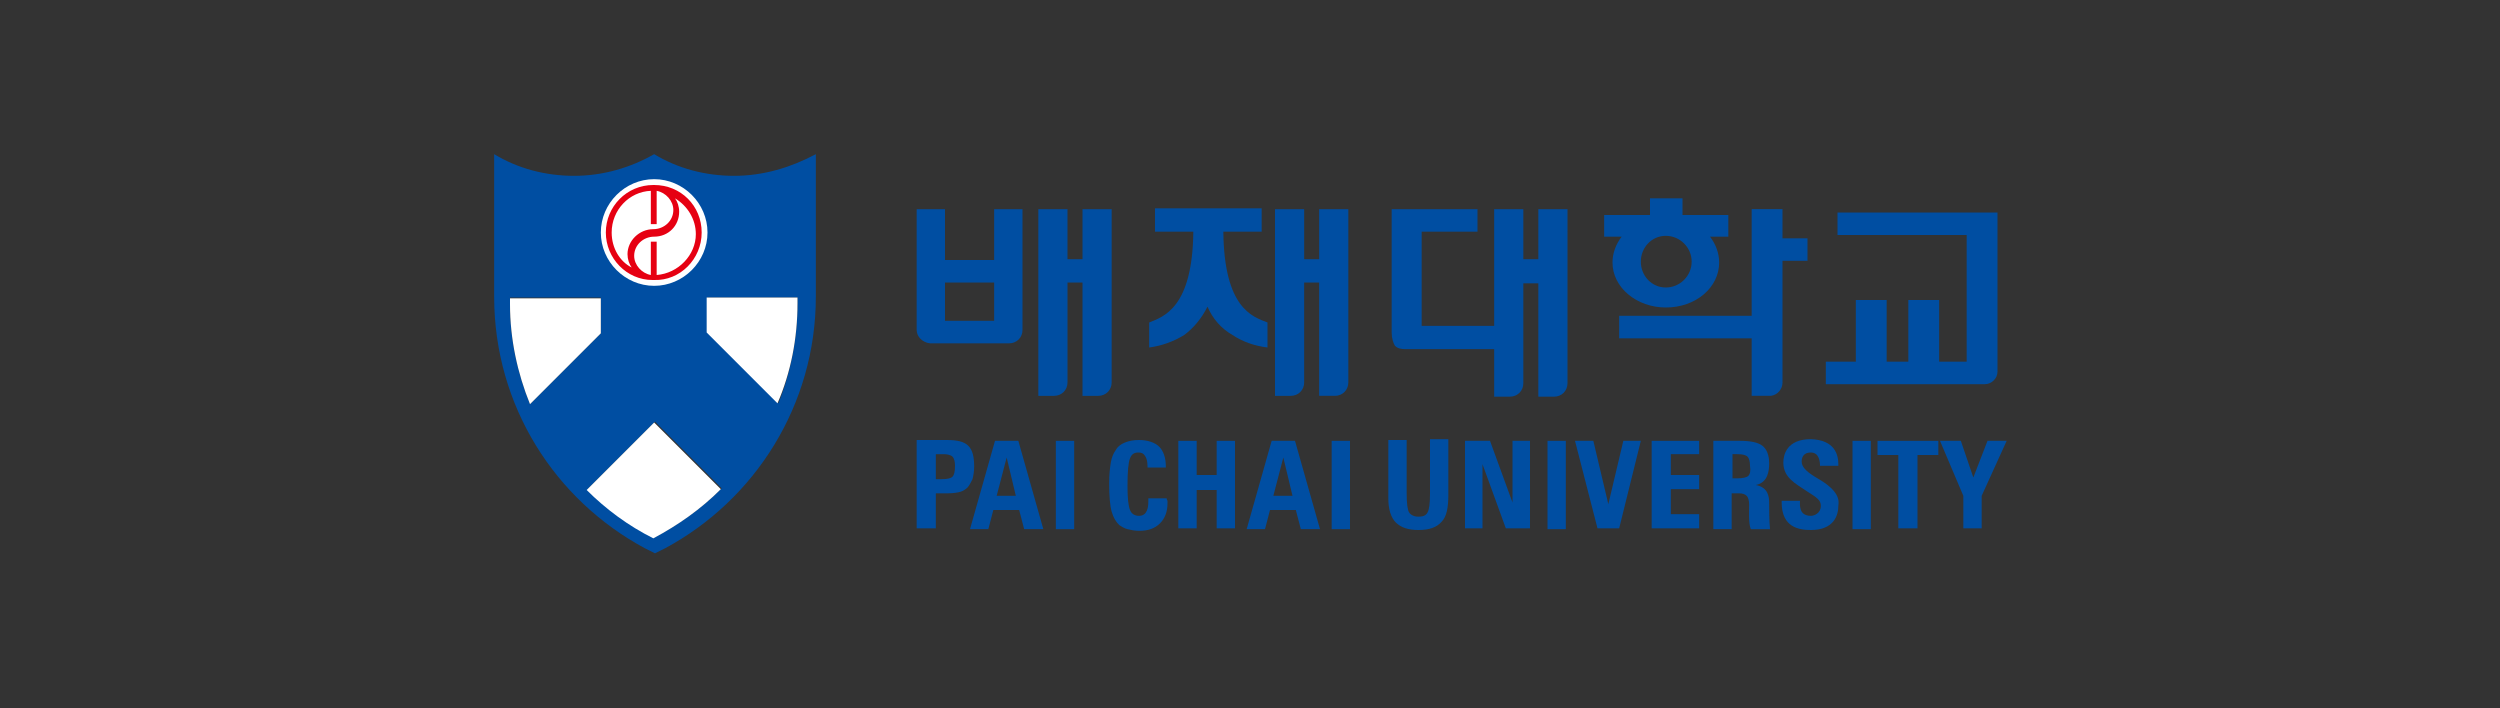
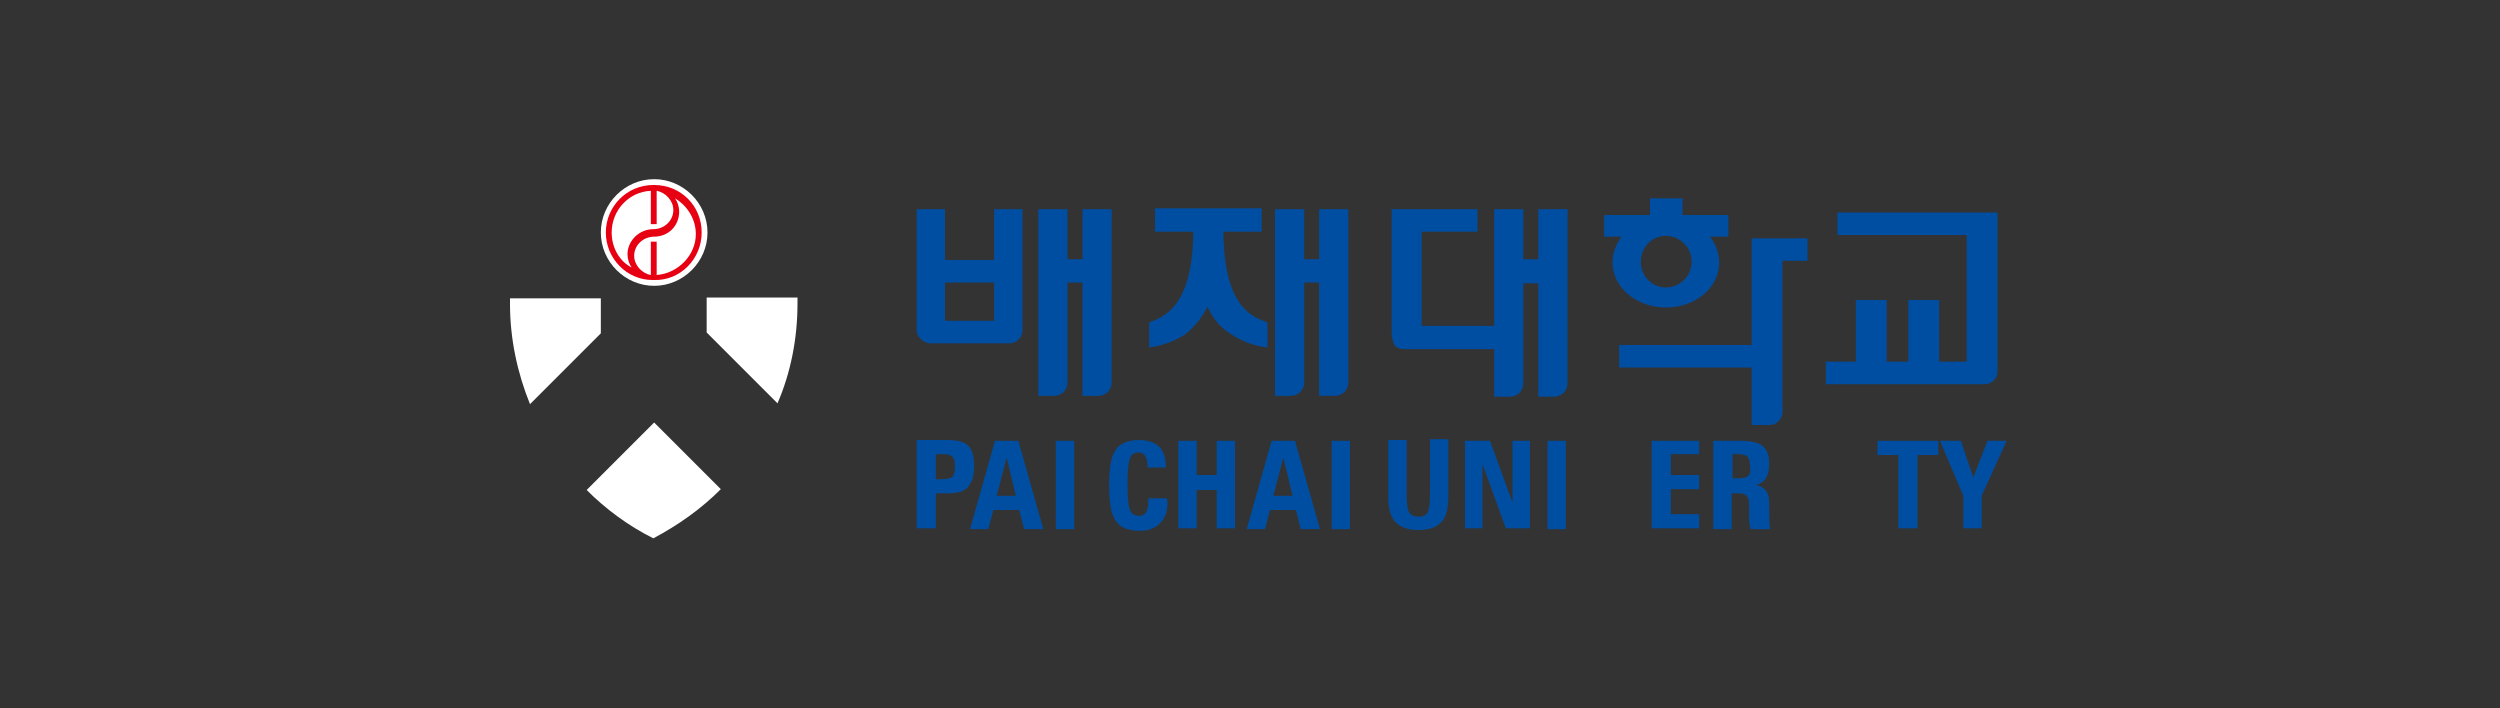
<svg xmlns="http://www.w3.org/2000/svg" version="1.1" id="레이어_1" x="0px" y="0px" width="300px" height="85px" viewBox="0 0 300 85" style="enable-background:new 0 0 300 85;" xml:space="preserve">
  <rect x="0" y="0" width="300" height="85" fill="#333333" stroke="none" />
  <style type="text/css">
	.st0{fill:#004EA2;}
	.st1{fill:#FFFFFF;}
	.st2{fill:#E60012;}
</style>
  <g>
    <g>
      <path class="st0" d="M116.9,56c0-1.2-0.2-2-0.7-2.5c-0.5-0.5-1.3-0.7-2.6-0.7H110v10.6h2.3v-4.2h1.3h0.1c0.7,0,1.3-0.1,1.6-0.2    c0.3-0.1,0.6-0.3,0.8-0.5c0.2-0.2,0.4-0.6,0.6-1C116.8,57.1,116.9,56.6,116.9,56z M114.3,57.2c-0.2,0.2-0.6,0.3-1.3,0.3h-0.7v-3    h0.9c0.5,0,0.9,0.1,1.1,0.3c0.2,0.2,0.3,0.6,0.3,1.1C114.6,56.6,114.5,57,114.3,57.2z" />
      <path class="st0" d="M119.4,52.9l-3,10.6h2.2l0.6-2.3h3.1l0.6,2.3h2.3l-3-10.6H119.4z M119.6,59.5l1.2-4.6l1.1,4.6H119.6z" />
      <rect x="126.7" y="52.9" class="st0" width="2.2" height="10.6" />
      <path class="st0" d="M140,59.8h-2.2c0,0,0,0.1,0,0.2c0,0.1,0,0.1,0,0.2c0,0.6-0.1,1-0.3,1.3c-0.2,0.3-0.5,0.4-0.8,0.4    c-0.5,0-0.9-0.2-1.1-0.7c-0.2-0.5-0.3-1.4-0.3-2.9c0-1.7,0.1-2.8,0.3-3.3c0.2-0.5,0.5-0.7,1-0.7c0.4,0,0.6,0.1,0.8,0.4    c0.2,0.3,0.3,0.7,0.3,1.2v0.2h2.2V56c0-1.1-0.3-1.9-0.8-2.4c-0.5-0.5-1.4-0.8-2.4-0.8c-0.7,0-1.2,0.1-1.7,0.3    c-0.5,0.2-0.9,0.5-1.1,0.9c-0.3,0.4-0.5,0.9-0.6,1.5c-0.1,0.6-0.2,1.4-0.2,2.5c0,1.5,0.1,2.7,0.3,3.4c0.2,0.7,0.5,1.2,0.9,1.6    c0.3,0.2,0.6,0.4,1,0.5c0.4,0.1,0.9,0.2,1.4,0.2c1.1,0,1.9-0.3,2.5-0.9c0.6-0.6,0.9-1.4,0.9-2.4c0-0.1,0-0.2,0-0.3    C140,59.9,140,59.9,140,59.8z" />
      <polygon class="st0" points="146,57 143.6,57 143.6,52.9 141.4,52.9 141.4,63.4 143.6,63.4 143.6,58.8 146,58.8 146,63.4     148.2,63.4 148.2,52.9 146,52.9   " />
      <path class="st0" d="M152.6,52.9l-3,10.6h2.2l0.6-2.3h3.1l0.6,2.3h2.3l-3-10.6H152.6z M152.8,59.5l1.2-4.6l1.1,4.6H152.8z" />
      <rect x="159.8" y="52.9" class="st0" width="2.2" height="10.6" />
      <path class="st0" d="M171.6,59.3c0,1.1-0.1,1.9-0.3,2.2c-0.2,0.4-0.6,0.5-1.1,0.5c-0.5,0-0.9-0.2-1.1-0.5    c-0.2-0.3-0.3-1.1-0.3-2.3v-6.4h-2.2v7c0,1.3,0.3,2.3,0.9,2.9c0.6,0.6,1.5,0.9,2.7,0.9c1.3,0,2.2-0.3,2.8-1    c0.6-0.6,0.8-1.7,0.8-3.2v-6.7h-2.2V59.3z" />
      <rect x="185.7" y="52.9" class="st0" width="2.2" height="10.6" />
-       <polygon class="st0" points="193,60.5 191.2,52.9 189,52.9 191.7,63.4 194.3,63.4 196.9,52.9 194.8,52.9   " />
      <polygon class="st0" points="181.5,60.3 178.8,52.9 177.9,52.9 176.9,52.9 175.8,52.9 175.8,63.4 177.9,63.4 177.9,55.7     180.7,63.4 181.5,63.4 182.6,63.4 183.6,63.4 183.6,52.9 181.5,52.9   " />
      <polygon class="st0" points="198.2,63.4 203.9,63.4 203.9,61.7 200.5,61.7 200.5,58.7 203.9,58.7 203.9,57 200.5,57 200.5,54.5     203.9,54.5 203.9,52.9 198.2,52.9   " />
      <path class="st0" d="M212.3,60.4c0-0.8-0.1-1.9-1.6-2.2c1.5-0.3,1.6-1.8,1.6-2.6c0-1-0.3-1.7-0.8-2.1c-0.5-0.4-1.4-0.6-2.7-0.6    h-3.2v10.6h2.2v-4.3h0.9c0.4,0,0.7,0.1,0.9,0.3c0.2,0.2,0.3,0.6,0.3,1.1c0,0.6-0.1,2.2,0.2,2.9h2.3    C212.3,62.5,212.3,61,212.3,60.4z M209.8,57.1c-0.2,0.2-0.7,0.3-1.3,0.3h-0.6v-2.9h0.6c0.6,0,1,0.1,1.2,0.3    c0.2,0.2,0.3,0.6,0.3,1.1C210.1,56.5,210,56.9,209.8,57.1z" />
-       <path class="st0" d="M218.1,57.4c-1.2-0.7-1.9-1.3-1.9-2c0-0.5,0.2-1.1,1.1-1.1c1,0,1.1,1.1,1.1,1.6h2.2v-0.2c0-1.1-0.4-2.9-3.3-3    c-2.9,0-3.3,1.9-3.3,2.8c0,1.8,1.4,2.5,2.9,3.5c1.1,0.7,1.6,1,1.6,1.7c0,0.9-0.8,1.2-1.2,1.2c-1.5,0-1.3-1.4-1.3-1.8h-2.2    c0,0,0,0.1,0,0.2c0,3,2.1,3.3,3.5,3.3c2.8,0,3.3-1.8,3.3-2.9C220.7,60,220.7,58.9,218.1,57.4z" />
-       <rect x="222.3" y="52.9" class="st0" width="2.2" height="10.6" />
      <polygon class="st0" points="225.3,54.6 227.8,54.6 227.8,63.4 230.1,63.4 230.1,54.6 232.6,54.6 232.6,52.9 225.3,52.9   " />
      <polygon class="st0" points="238.5,52.9 236.8,57.3 235.3,52.9 232.8,52.9 235.6,59.5 235.6,63.4 237.8,63.4 237.8,59.5     240.8,52.9   " />
      <path class="st0" d="M111.6,41.2h9.5c0.9,0,1.6-0.7,1.6-1.6V25.1h-3.4v6.1h-5.9v-6.1H110v14.5C110,40.4,110.7,41.1,111.6,41.2z     M113.4,33.9h5.9v4.6h-5.9V33.9z" />
      <path class="st0" d="M239.7,44.6l0-19.1h-19.2v2.7H236v15.2h-3.3l0-7.4H229v7.4h-2.6V36h-3.7v7.4h-3.6v2.7h19.1    C239,46.1,239.7,45.4,239.7,44.6z" />
-       <path class="st0" d="M213.9,31.3h3v-2.7h-3v-3.5h-3.7v12.8h-15.9v2.7h15.9v6.9h2.3c0.8-0.1,1.4-0.8,1.4-1.6h0V31.3z" />
+       <path class="st0" d="M213.9,31.3h3v-2.7h-3h-3.7v12.8h-15.9v2.7h15.9v6.9h2.3c0.8-0.1,1.4-0.8,1.4-1.6h0V31.3z" />
      <path class="st0" d="M184.6,31.1h-1.8v-6h-3.5v14h-8.7V27.8h6.7v-2.7H167v14.8c0,0.7,0.2,1.3,0.4,1.6c0.3,0.3,0.7,0.4,1.3,0.4    h10.6v5.7h1.9c0.9,0,1.6-0.7,1.6-1.6v-12h1.8v13.6h1.9v0c0.9,0,1.6-0.7,1.6-1.6V25.1h-3.5V31.1z" />
      <path class="st0" d="M133.4,25.1h-3.5v6h-1.8v-6h-3.5v22.4h1.9c0.9,0,1.6-0.7,1.6-1.6v-12h1.8v13.6h1.9v0c0.9,0,1.6-0.7,1.6-1.6    V25.1z" />
      <path class="st0" d="M193.5,31.5c0,3,2.9,5.4,6.4,5.4c3.6,0,6.4-2.4,6.4-5.4c0-1.1-0.4-2.2-1.1-3.1h2.2v-2.6h-5.5v-2H198v2h-5.5    v2.6h2.1C193.9,29.3,193.5,30.4,193.5,31.5z M199.9,28.3c1.7,0,3.1,1.4,3.1,3.1c0,1.7-1.4,3.1-3.1,3.1c-1.7,0-3-1.4-3-3.1    C196.9,29.7,198.2,28.3,199.9,28.3z" />
      <path class="st0" d="M156.5,45.9v-12h1.8v13.6h1.9v0c0.9,0,1.6-0.7,1.6-1.6V25.1h-3.5v6h-1.8v-6H153v22.4h1.9    C155.8,47.5,156.5,46.8,156.5,45.9z" />
      <path class="st0" d="M144.9,36.8c0.6,1.4,1.6,2.6,3,3.4c1.2,0.8,2.6,1.3,4.2,1.5v-3c-1.8-0.7-5.2-1.7-5.3-10.9h4.6v-2.8h-12.8v2.8    h4.6c-0.1,9.2-3.6,10.2-5.3,10.9v3c1.5-0.2,2.9-0.7,4.2-1.5C143.2,39.4,144.2,38.2,144.9,36.8z" />
    </g>
    <g>
-       <path class="st0" d="M88.1,21.1c-3.5,0-6.8-0.9-9.6-2.6c-2.8,1.6-6.1,2.6-9.6,2.6c-3.5,0-6.8-0.9-9.6-2.6v17.1    c0,13.1,7.3,24.4,18.1,30.2c0.4,0.2,0.8,0.4,1.2,0.6c0.4-0.2,0.8-0.4,1.2-0.6c10.8-5.8,18.1-17.2,18.1-30.2V18.5    C94.9,20.1,91.6,21.1,88.1,21.1z M61.2,35.7h10.9v4.3l-8.5,8.5c-1.5-3.7-2.4-7.8-2.4-12V35.7z M78.5,64.5c-3-1.5-5.7-3.5-8-5.8    l8.1-8.1l8,8C84.2,61,81.4,63,78.5,64.5z M93.4,48.4l-8.5-8.5v-4.2h10.8l0,0.7C95.7,40.6,94.9,44.7,93.4,48.4z" />
      <path class="st1" d="M84.9,35.7h10.8l0,0.7c0,4.2-0.8,8.3-2.4,12l-8.5-8.5V35.7z" />
      <path class="st1" d="M86.5,58.7c-2.4,2.4-5.1,4.3-8.1,5.9c-3-1.5-5.7-3.5-8-5.8l8.1-8.1L86.5,58.7z" />
      <path class="st1" d="M72.1,35.7v4.3l-8.5,8.5c-1.5-3.7-2.4-7.8-2.4-12v-0.7H72.1z" />
      <path class="st1" d="M84.9,27.9c0,3.5-2.9,6.4-6.4,6.4c-3.5,0-6.4-2.9-6.4-6.4c0-3.5,2.9-6.4,6.4-6.4C82,21.5,84.9,24.4,84.9,27.9    z" />
      <path class="st2" d="M84.2,27.9c0-3.2-2.5-5.7-5.7-5.7c0,0-0.1,0-0.1,0c-3.2,0-5.7,2.6-5.7,5.7c0,3.1,2.5,5.7,5.6,5.7    c0.1,0,0.2,0,0.2,0C81.6,33.7,84.2,31.1,84.2,27.9z M73.4,27.9c0-2.7,2.1-4.9,4.7-5v4h0.7v-4c1.1,0.2,2,1.2,2,2.3    c0,1.3-1.1,2.3-2.4,2.3v0c-1.7,0-3.1,1.4-3.1,3c0,0.6,0.2,1.2,0.5,1.6C74.4,31.4,73.4,29.8,73.4,27.9z M78.8,33v-4h-0.7v4    c-1.1-0.2-2-1.2-2-2.3c0-1.3,1.1-2.3,2.4-2.3v0c1.7,0,3-1.3,3-3c0-0.6-0.2-1.2-0.5-1.6c1.5,0.9,2.5,2.5,2.5,4.3    C83.5,30.6,81.4,32.8,78.8,33z" />
    </g>
  </g>
</svg>